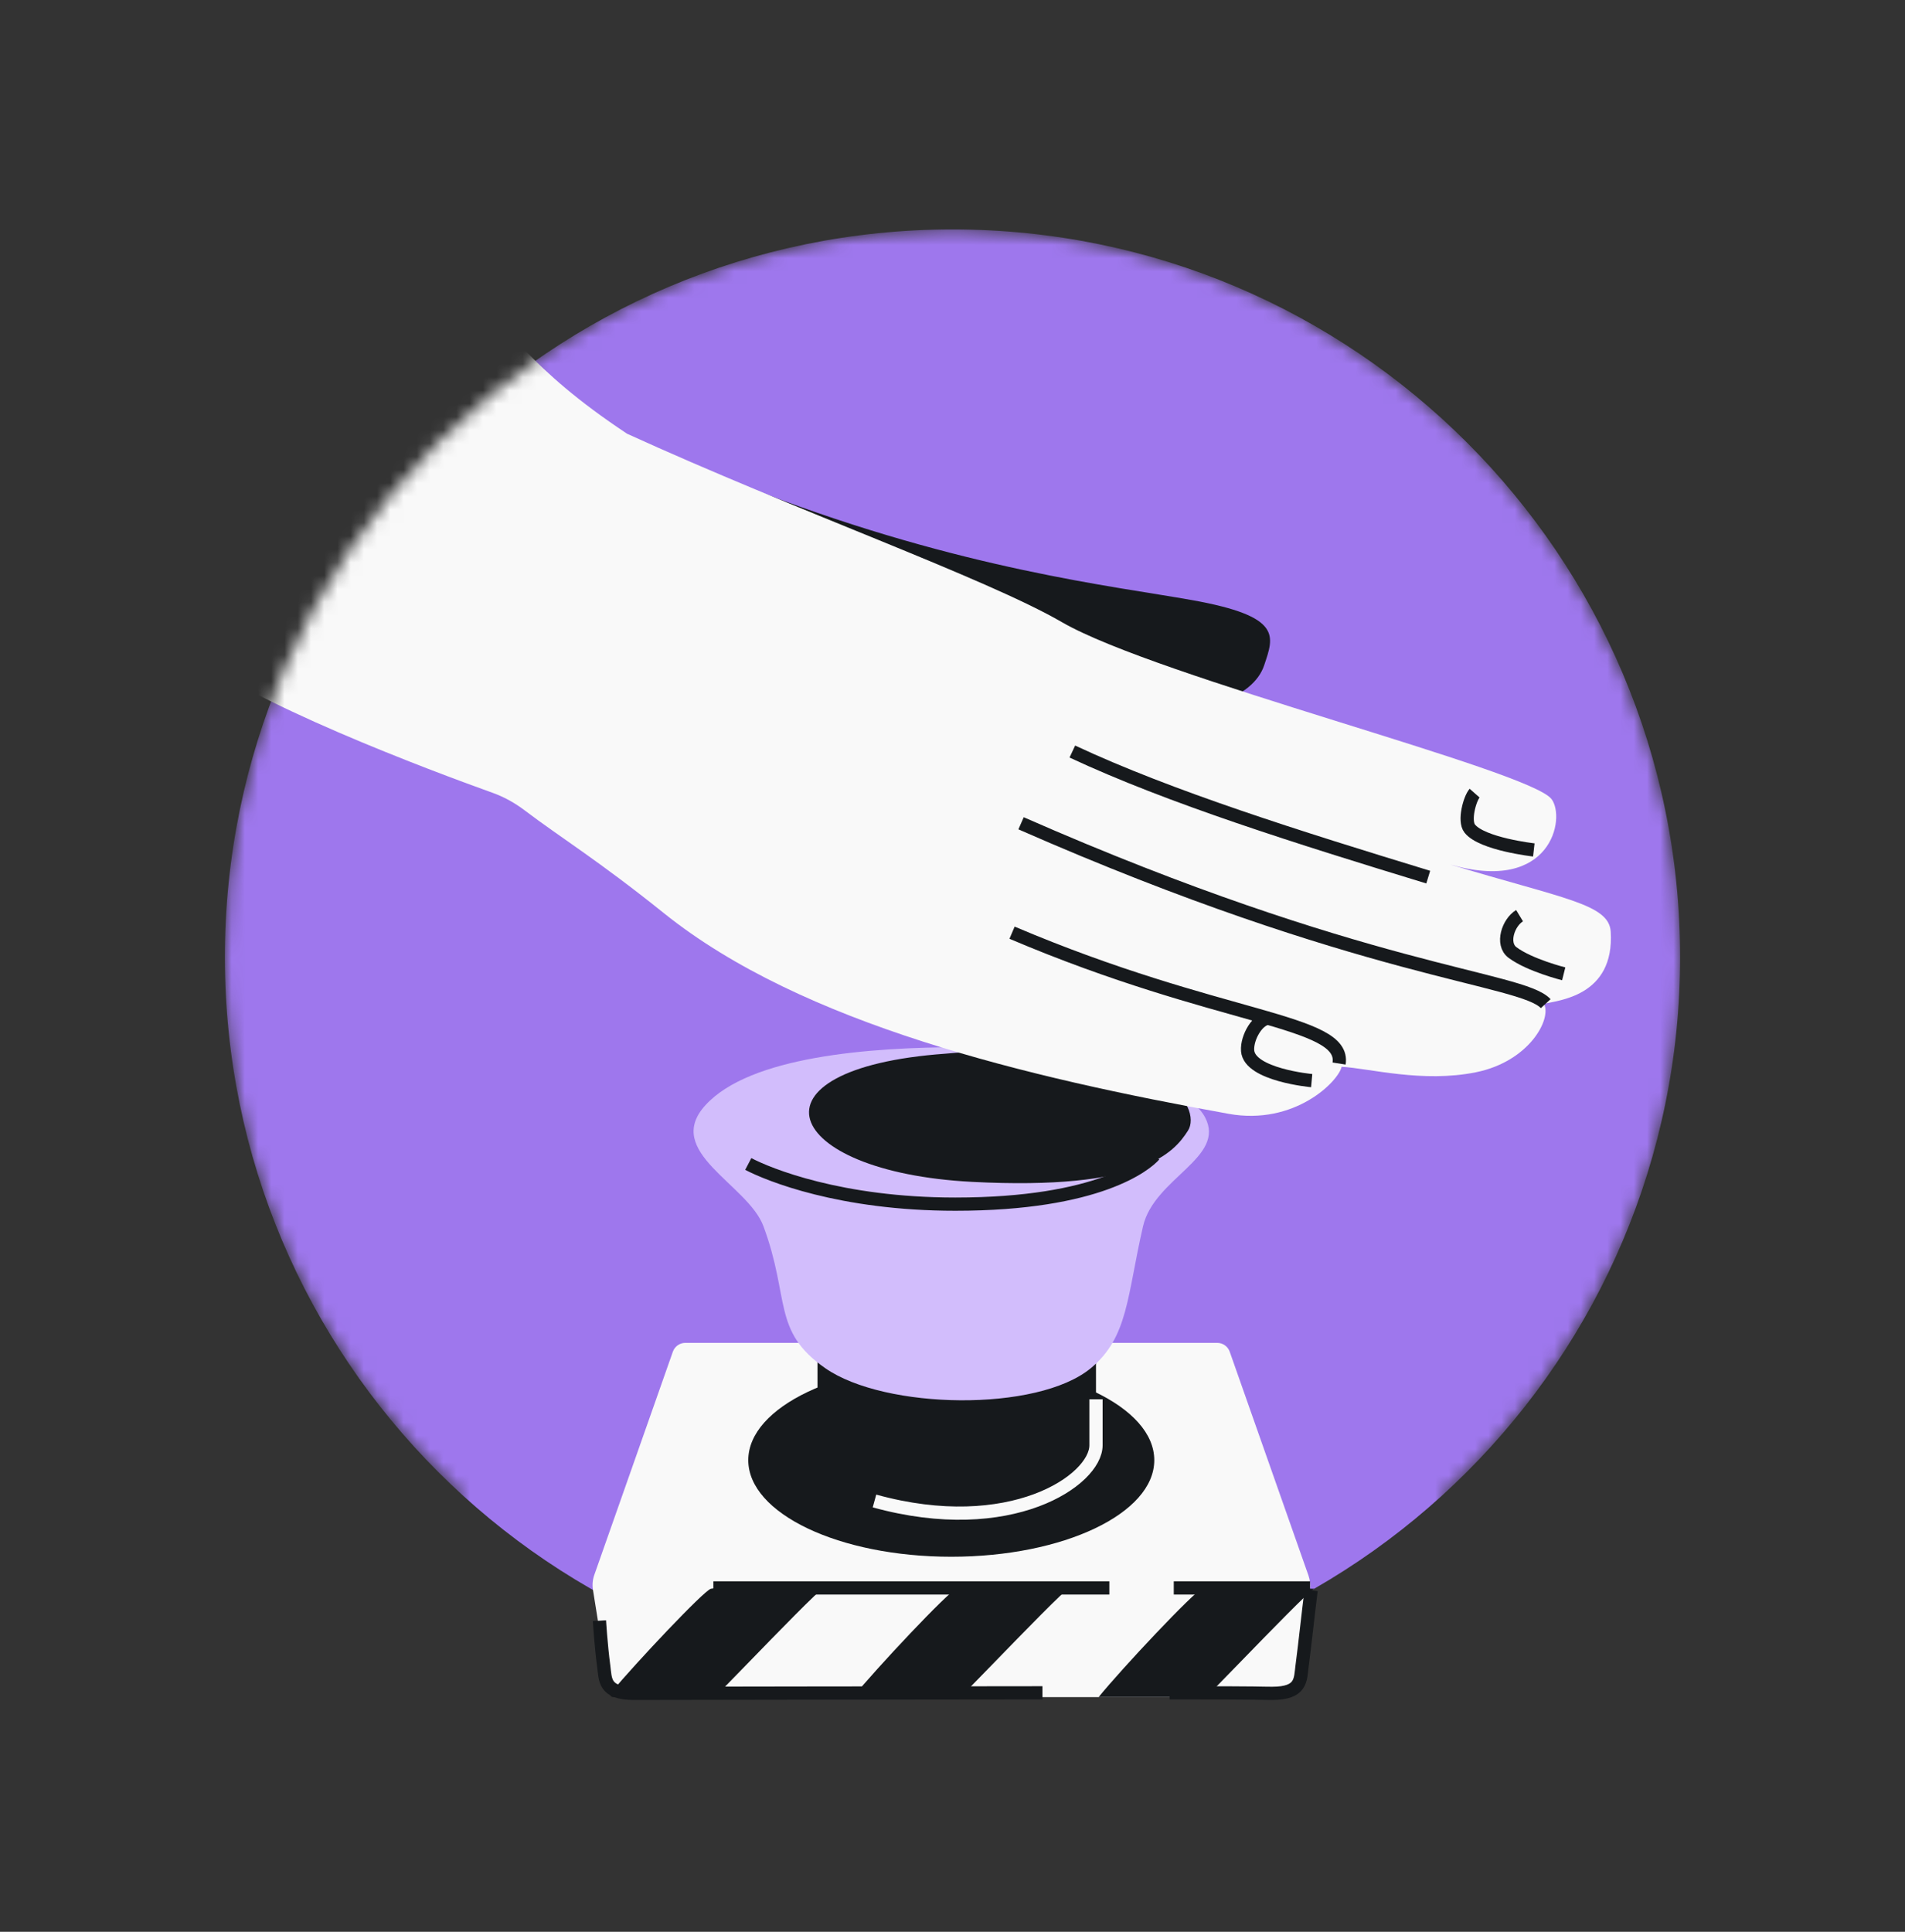
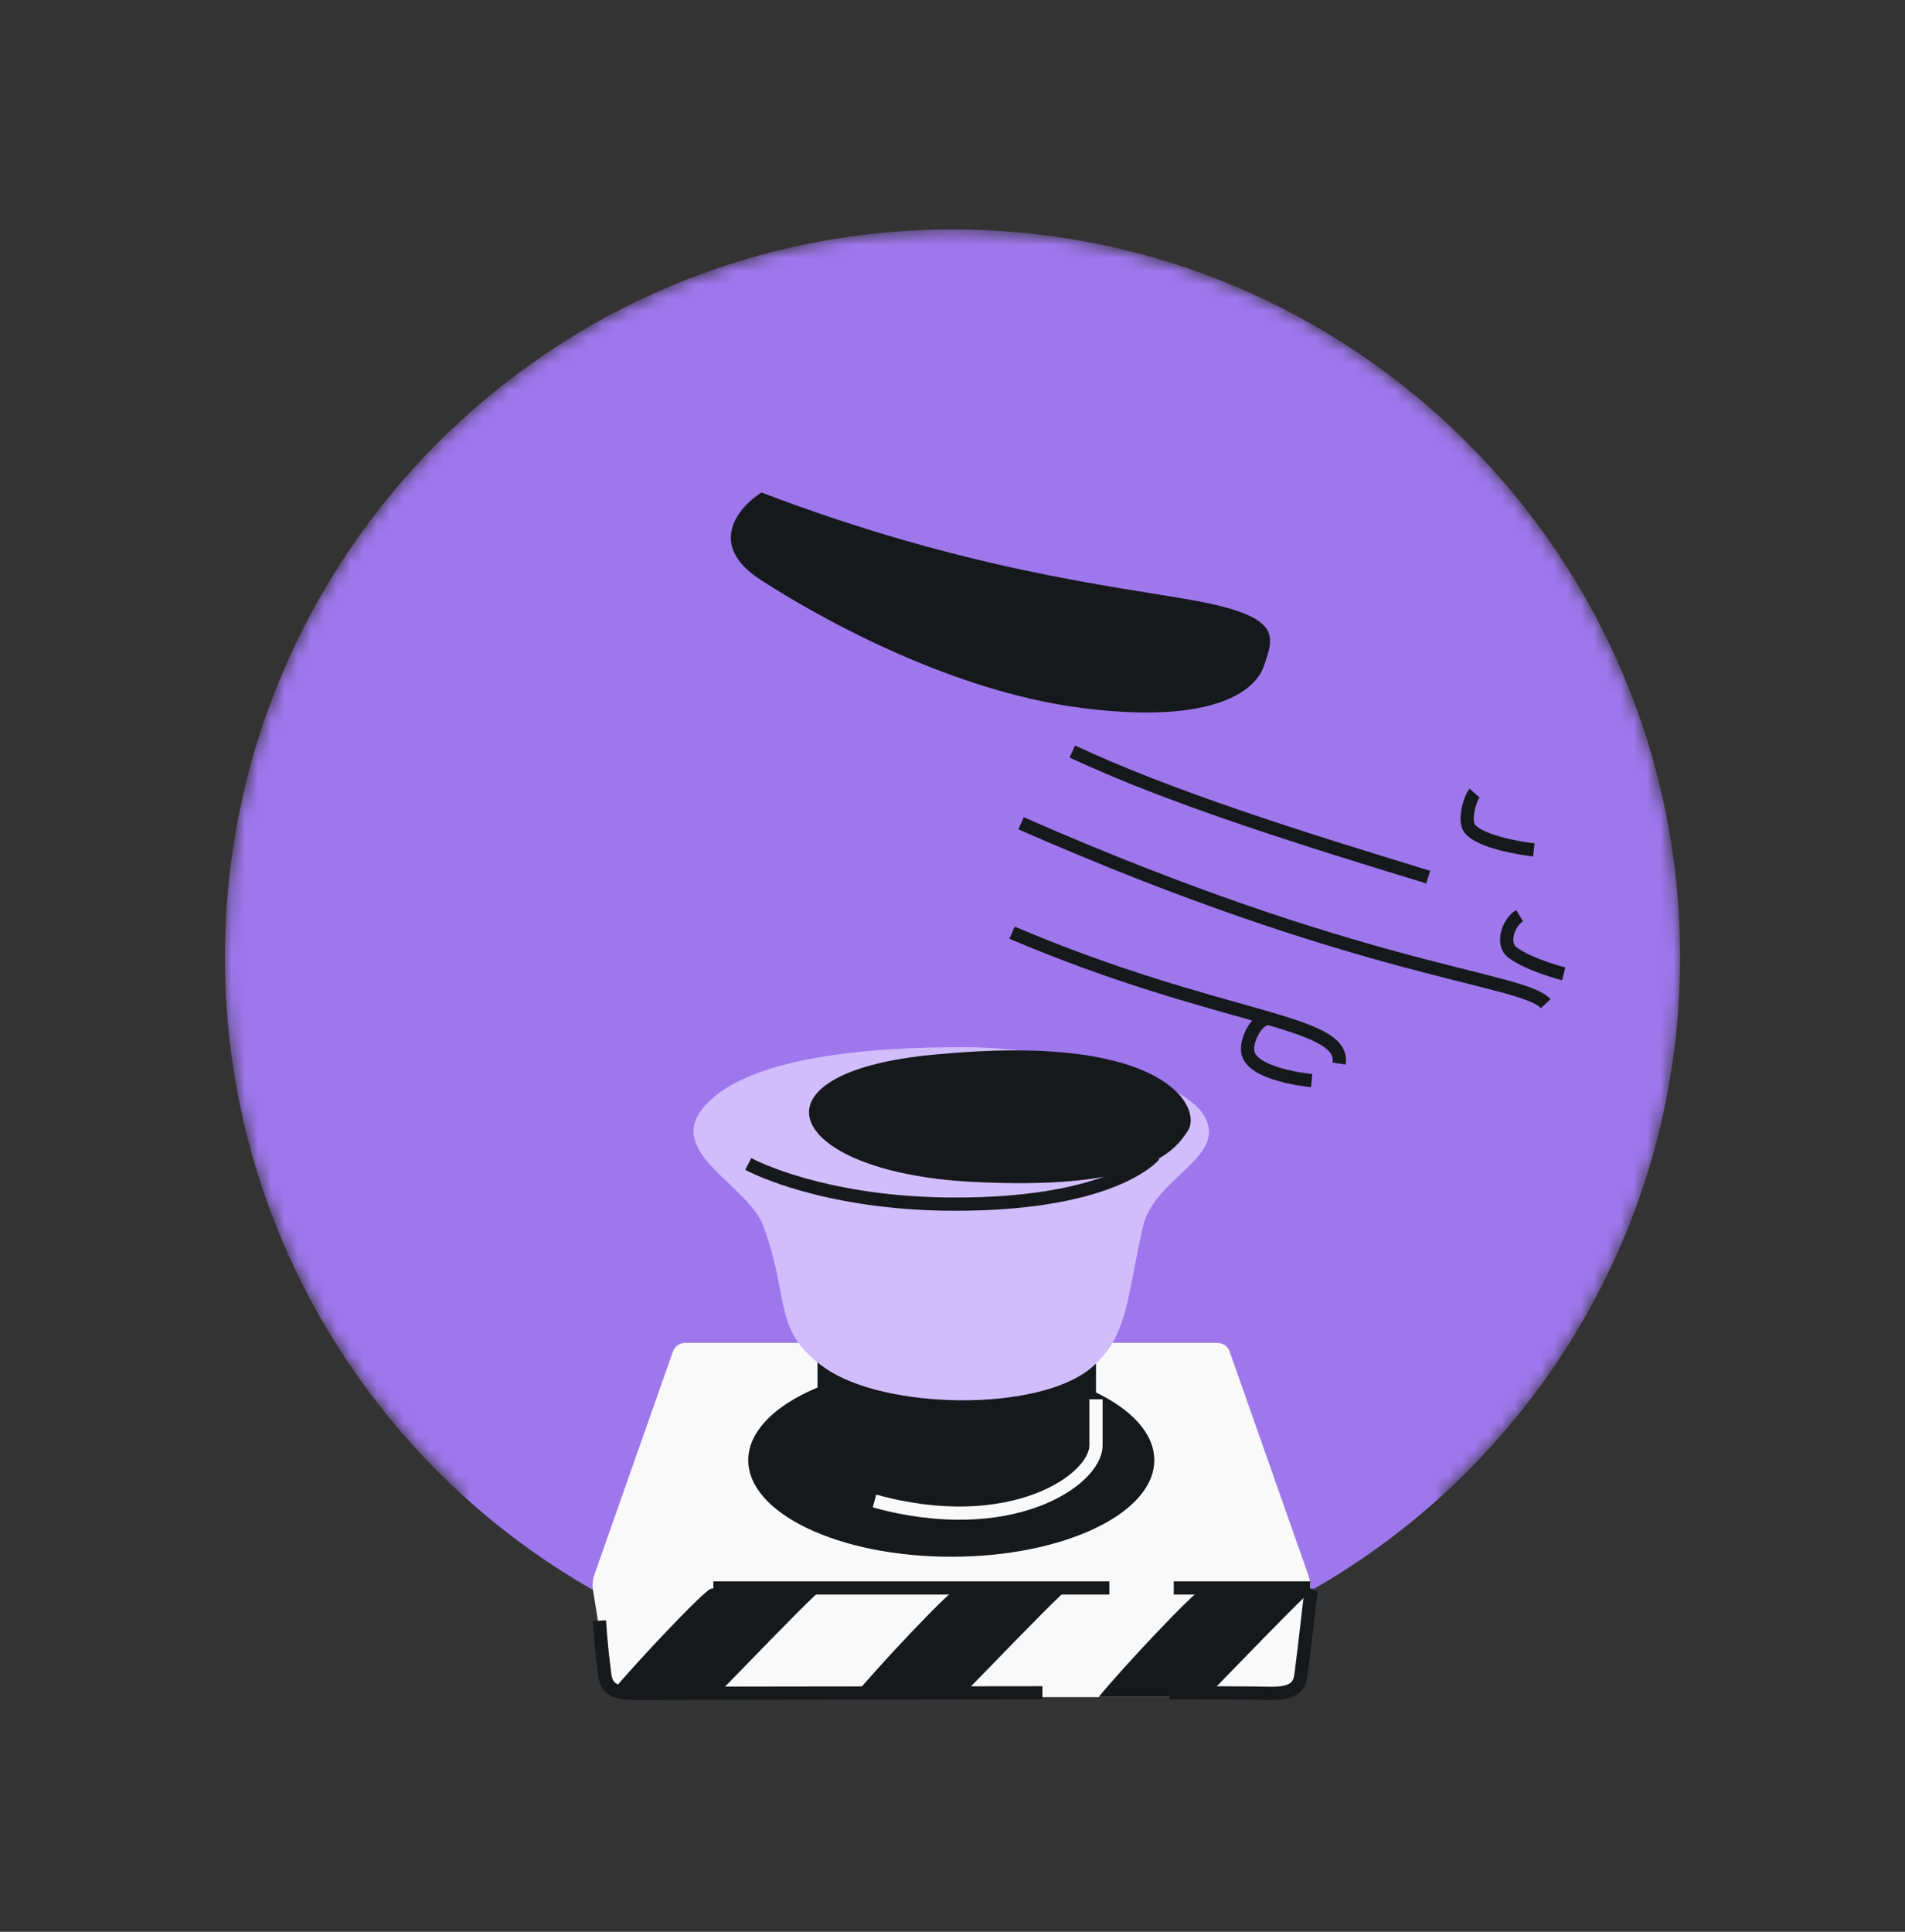
<svg xmlns="http://www.w3.org/2000/svg" width="144" height="146" viewBox="0 0 144 146" fill="none">
  <rect x="0" y="0" width="144" height="146" fill="#333333" stroke="none" />
  <mask id="mask0_72_2658" style="mask-type:alpha" maskUnits="userSpaceOnUse" x="17" y="17" width="110" height="116">
    <path fillRule="evenodd" clipRule="evenodd" d="M109.145 112.901C120.119 102.846 127 88.397 127 72.34C127 41.964 102.376 17.34 72 17.34C41.624 17.34 17 41.964 17 72.34C17 88.397 23.881 102.846 34.855 112.901V132.336H109.145V112.901Z" fill="#D9D9D9" />
  </mask>
  <g mask="url(#mask0_72_2658)">
    <path d="M72 127.34C102.376 127.34 127 102.715 127 72.34C127 41.964 102.376 17.34 72 17.34C41.624 17.34 17 41.964 17 72.34C17 102.715 41.624 127.34 72 127.34Z" fill="#9E77ED" />
    <path d="M51.805 101.491H92.01C92.436 101.491 92.814 101.759 92.955 102.16L98.905 119.065C99.024 119.403 99.063 119.764 99.019 120.119L98.118 127.386C98.056 127.888 97.63 128.264 97.124 128.264H46.974C46.482 128.264 46.063 127.907 45.986 127.421L44.823 120.16C44.762 119.779 44.797 119.388 44.925 119.024L50.861 102.16C51.002 101.759 51.38 101.491 51.805 101.491Z" fill="#F9F9F9" />
    <path d="M53.923 120.013H83.855M99.029 120.013H88.726" stroke="#16191C" strokeWidth="0.7" strokeLinecap="round" />
    <path d="M71.907 117.655C80.382 117.655 87.253 114.388 87.253 110.357C87.253 106.325 80.382 103.058 71.907 103.058C63.432 103.058 56.562 106.325 56.562 110.357C56.562 114.388 63.432 117.655 71.907 117.655Z" fill="#16191C" />
    <path d="M82.847 99.194H61.795V110.357H82.847V99.194Z" fill="#16191C" />
    <path d="M57.709 92.675C59.744 98.17 58.345 100.596 62.382 103.405C66.886 106.538 78.423 106.741 82.455 103.405C85.295 101.054 85.183 97.966 86.404 92.675C87.245 89.029 92.713 87.486 91.085 84.433C89.457 81.38 79.891 79.142 72.769 79.142C65.645 79.142 56.691 79.854 53.333 83.517C50.087 87.058 56.532 89.499 57.709 92.675Z" fill="#D2BDFC" />
    <path d="M56.562 87.97C58.09 88.77 63.526 91.007 72.217 91.007C83.081 91.007 86.633 88 87.253 87.302" stroke="#16191C" strokeWidth="0.7" strokeLinecap="round" />
    <path d="M82.847 105.755V109.231C82.847 111.874 76.385 116.281 66.103 113.441" stroke="#F9F9F9" strokeWidth="0.7" strokeLinecap="round" />
    <path d="M73.477 89.322C59.035 88.572 55.947 80.76 71.459 79.635C88.219 78.136 90.872 83.76 89.802 85.447C88.732 87.134 86.305 89.988 73.477 89.322Z" fill="#16191C" />
    <path d="M88.409 127.939C96.32 127.939 94.872 127.98 96.163 127.98C98.423 127.98 98.287 126.933 98.423 125.921C98.633 124.359 98.894 121.859 99.109 120.19" stroke="#16191C" strokeWidth="0.646" strokeLinecap="round" />
    <path d="M78.8 127.939C70.89 127.939 49.187 127.98 47.896 127.98C45.636 127.98 45.771 126.933 45.636 125.921C45.426 124.359 45.313 122.487 45.313 122.487" stroke="#16191C" strokeWidth="0.7" strokeLinecap="round" />
    <path fillRule="evenodd" clipRule="evenodd" d="M53.734 120.075C53.196 120.228 48.117 125.616 46.174 127.939C46.066 128.068 46.161 128.259 46.329 128.259H54.015C54.183 128.119 55.189 127.083 56.442 125.794C58.788 123.38 61.999 120.075 62.21 120.075C62.533 120.075 54.3 119.913 53.734 120.075ZM72.304 120.075C71.739 120.236 66.175 126.161 64.48 128.259H72.584C72.753 128.119 73.759 127.083 75.012 125.794C77.357 123.38 80.569 120.075 80.779 120.075C81.102 120.075 72.869 119.913 72.304 120.075ZM83.049 128.259C84.744 126.161 90.309 120.236 90.874 120.075C91.439 119.913 99.349 120.075 99.349 120.075C99.139 120.075 95.927 123.38 93.582 125.794C92.329 127.083 91.323 128.119 91.154 128.259H83.049Z" fill="#16191C" />
    <path d="M90.111 45.356C84.189 44.295 72.842 43.06 57.563 37.221C55.827 38.316 53.386 41.171 57.506 43.831C62.656 47.156 72.164 52.213 81.508 53.472C90.852 54.731 94.773 52.639 95.558 50.286C96.295 48.074 96.981 46.586 90.111 45.356Z" fill="#16191C" />
-     <path d="M13.837 48.965C18.378 52.968 32.777 58.32 37.242 59.921C38.125 60.237 38.943 60.7 39.69 61.267C42.349 63.285 45.163 64.985 50.192 69.021C60.641 77.407 77.665 81.431 92.869 84.179C97.868 85.083 101.179 81.72 101.414 80.624C103.523 80.743 107.535 81.855 111.567 81.039C115.599 80.223 117.309 77.007 116.711 75.869C117.736 75.602 122.057 75.327 121.755 70.415C121.625 68.308 118.156 67.927 109.636 65.34C117.28 67.557 118.362 61.804 117.28 60.392C115.591 58.188 87.49 51.202 80.268 47.02C74.49 43.674 60.125 38.591 47.399 32.78C39.761 27.706 38.709 24.841 34.847 21.6C27.456 15.396 7.361 43.257 13.837 48.965Z" fill="#F9F9F9" />
    <path d="M107.961 66.291C98.194 63.311 88.436 60.251 81.059 56.8M116.841 75.854C115.022 73.879 103.081 73.6 77.183 62.222M76.502 70.491C92.247 77.186 101.748 77.046 101.222 80.38" stroke="#16191C" strokeWidth="0.7" strokeLinecap="round" strokeLinejoin="round" />
    <path d="M95.933 76.963C95.105 76.921 94.232 78.402 94.308 79.411C94.446 81.241 99.151 81.671 99.151 81.671" stroke="#16191C" strokeWidth="0.7" strokeLinecap="round" />
    <path d="M111.467 59.944C111.099 60.362 110.636 62.037 111.099 62.622C112.028 63.797 115.942 64.236 115.942 64.236" stroke="#16191C" strokeWidth="0.7" strokeLinecap="round" />
    <path d="M114.865 69.205C114.005 69.725 113.466 71.339 114.327 71.985C115.619 72.953 118.202 73.599 118.202 73.599" stroke="#16191C" strokeWidth="0.7" strokeLinecap="round" />
  </g>
</svg>